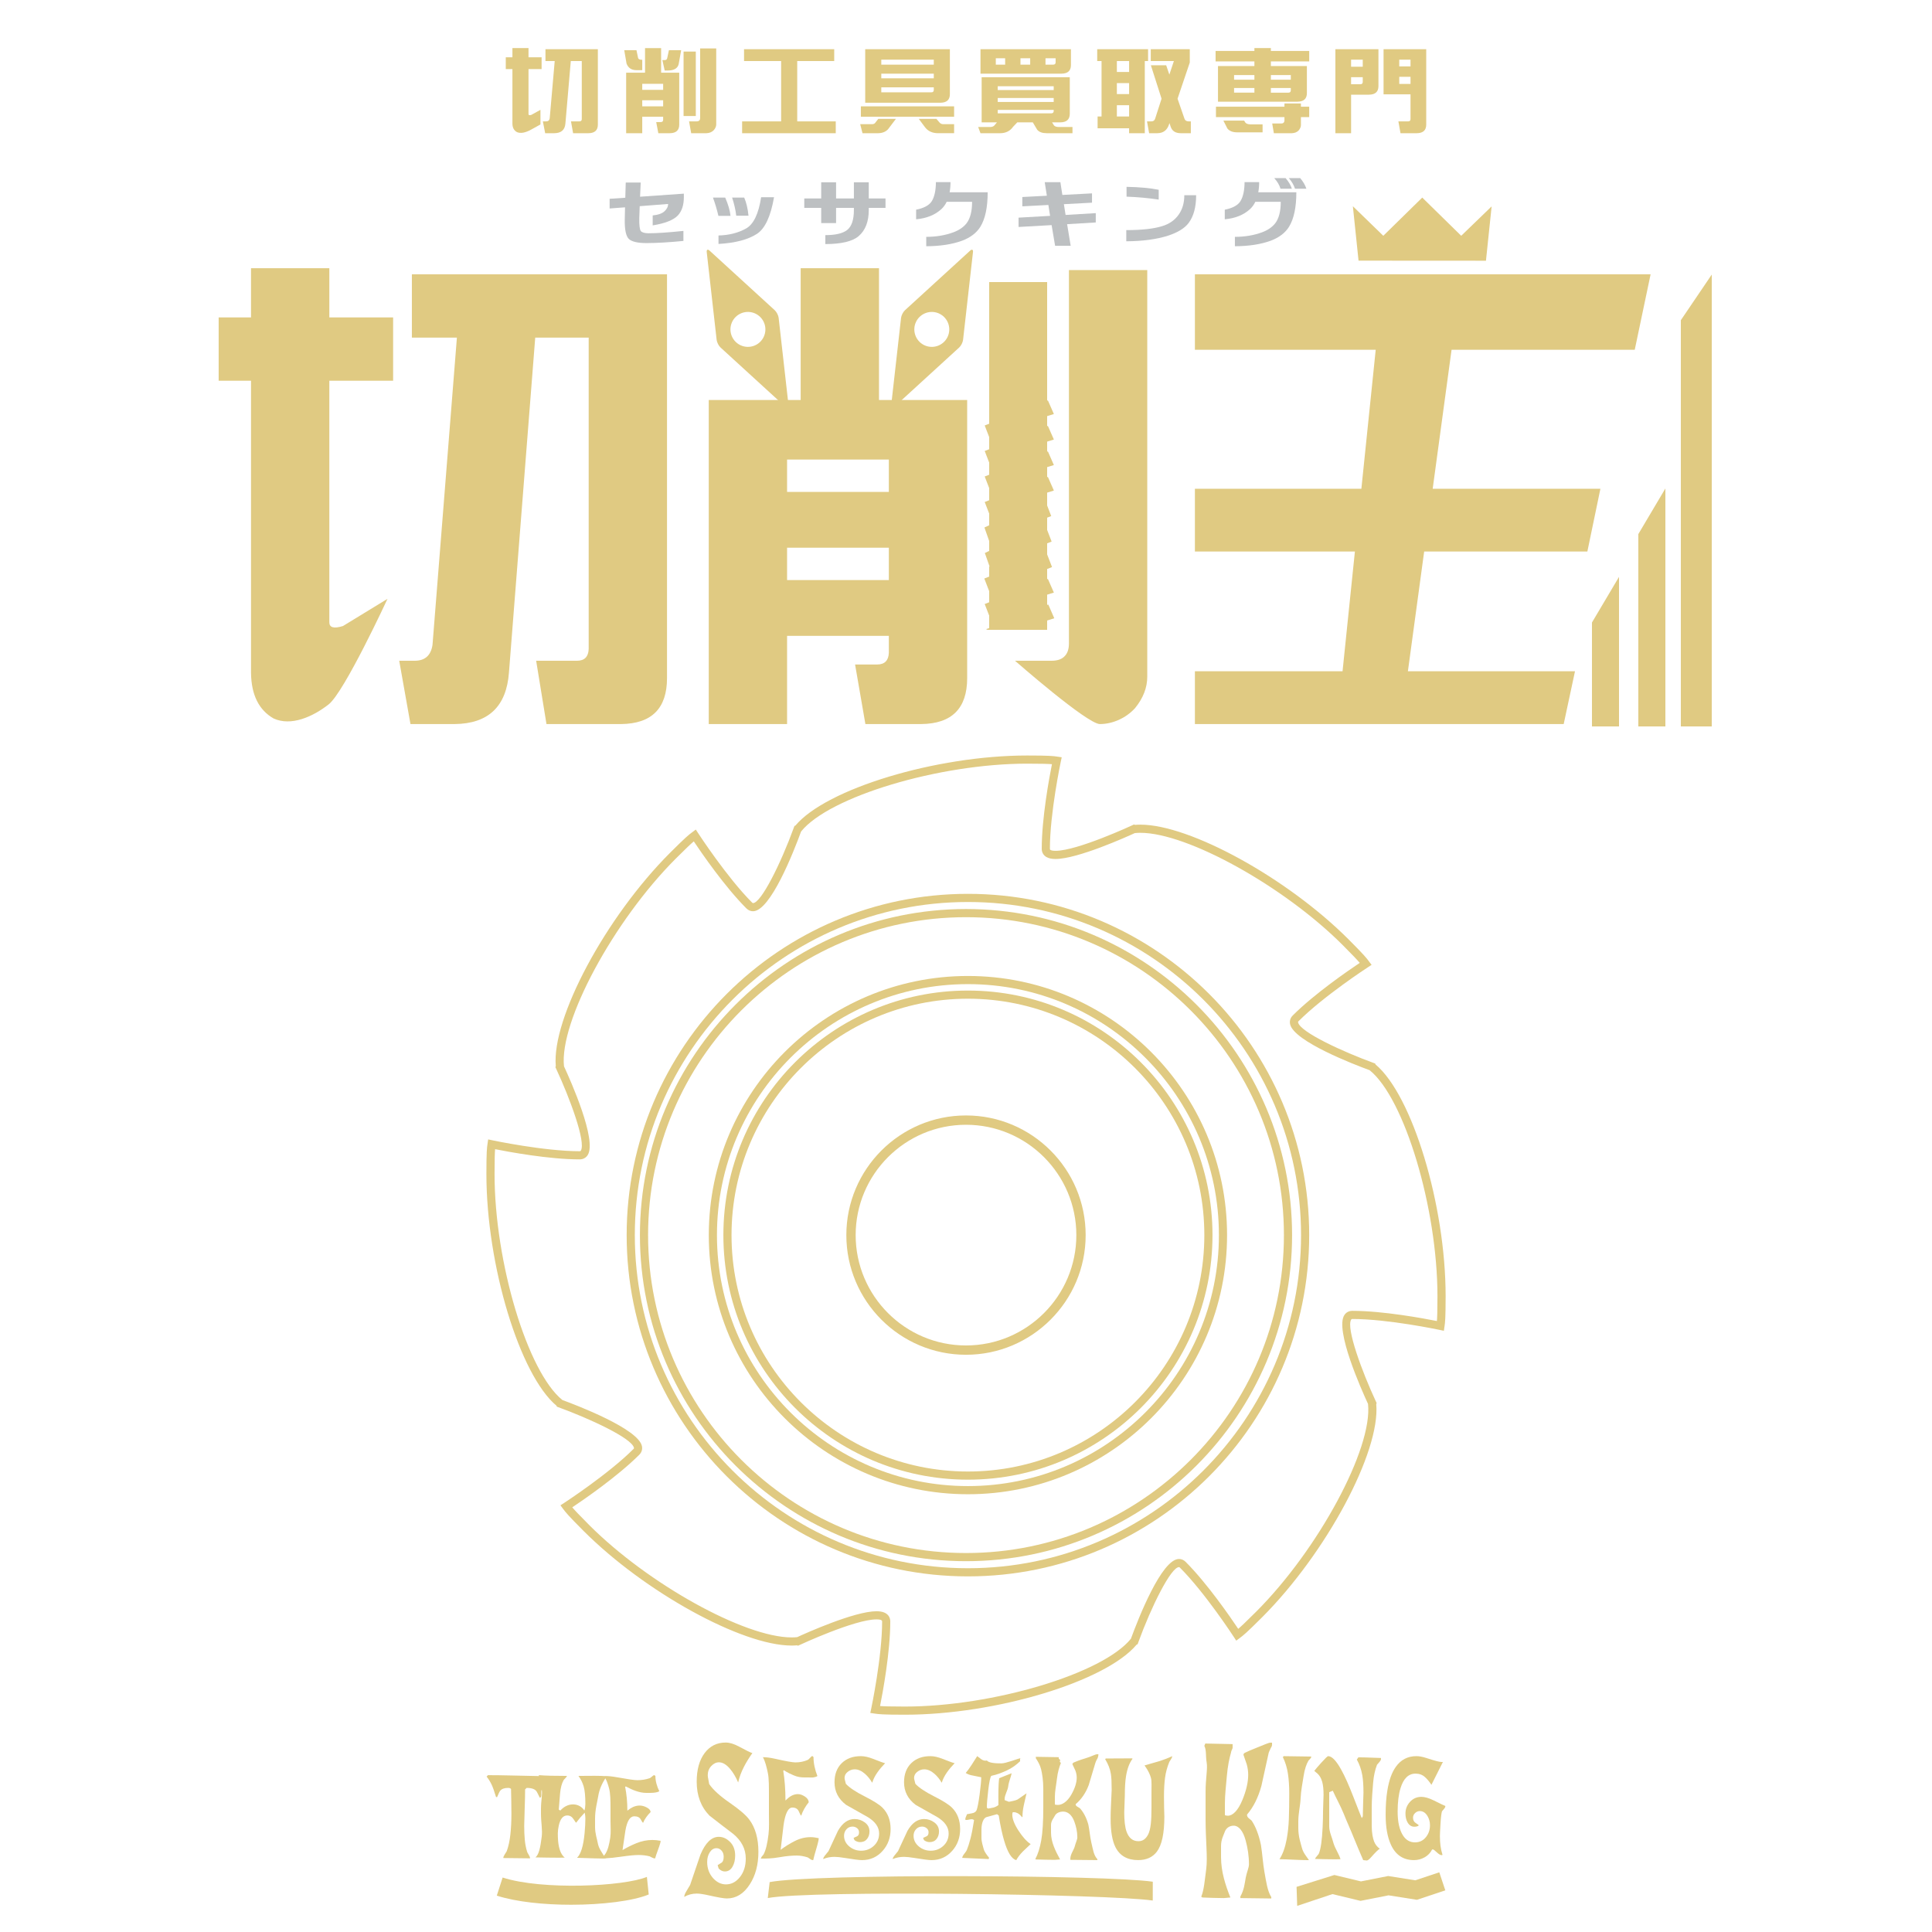
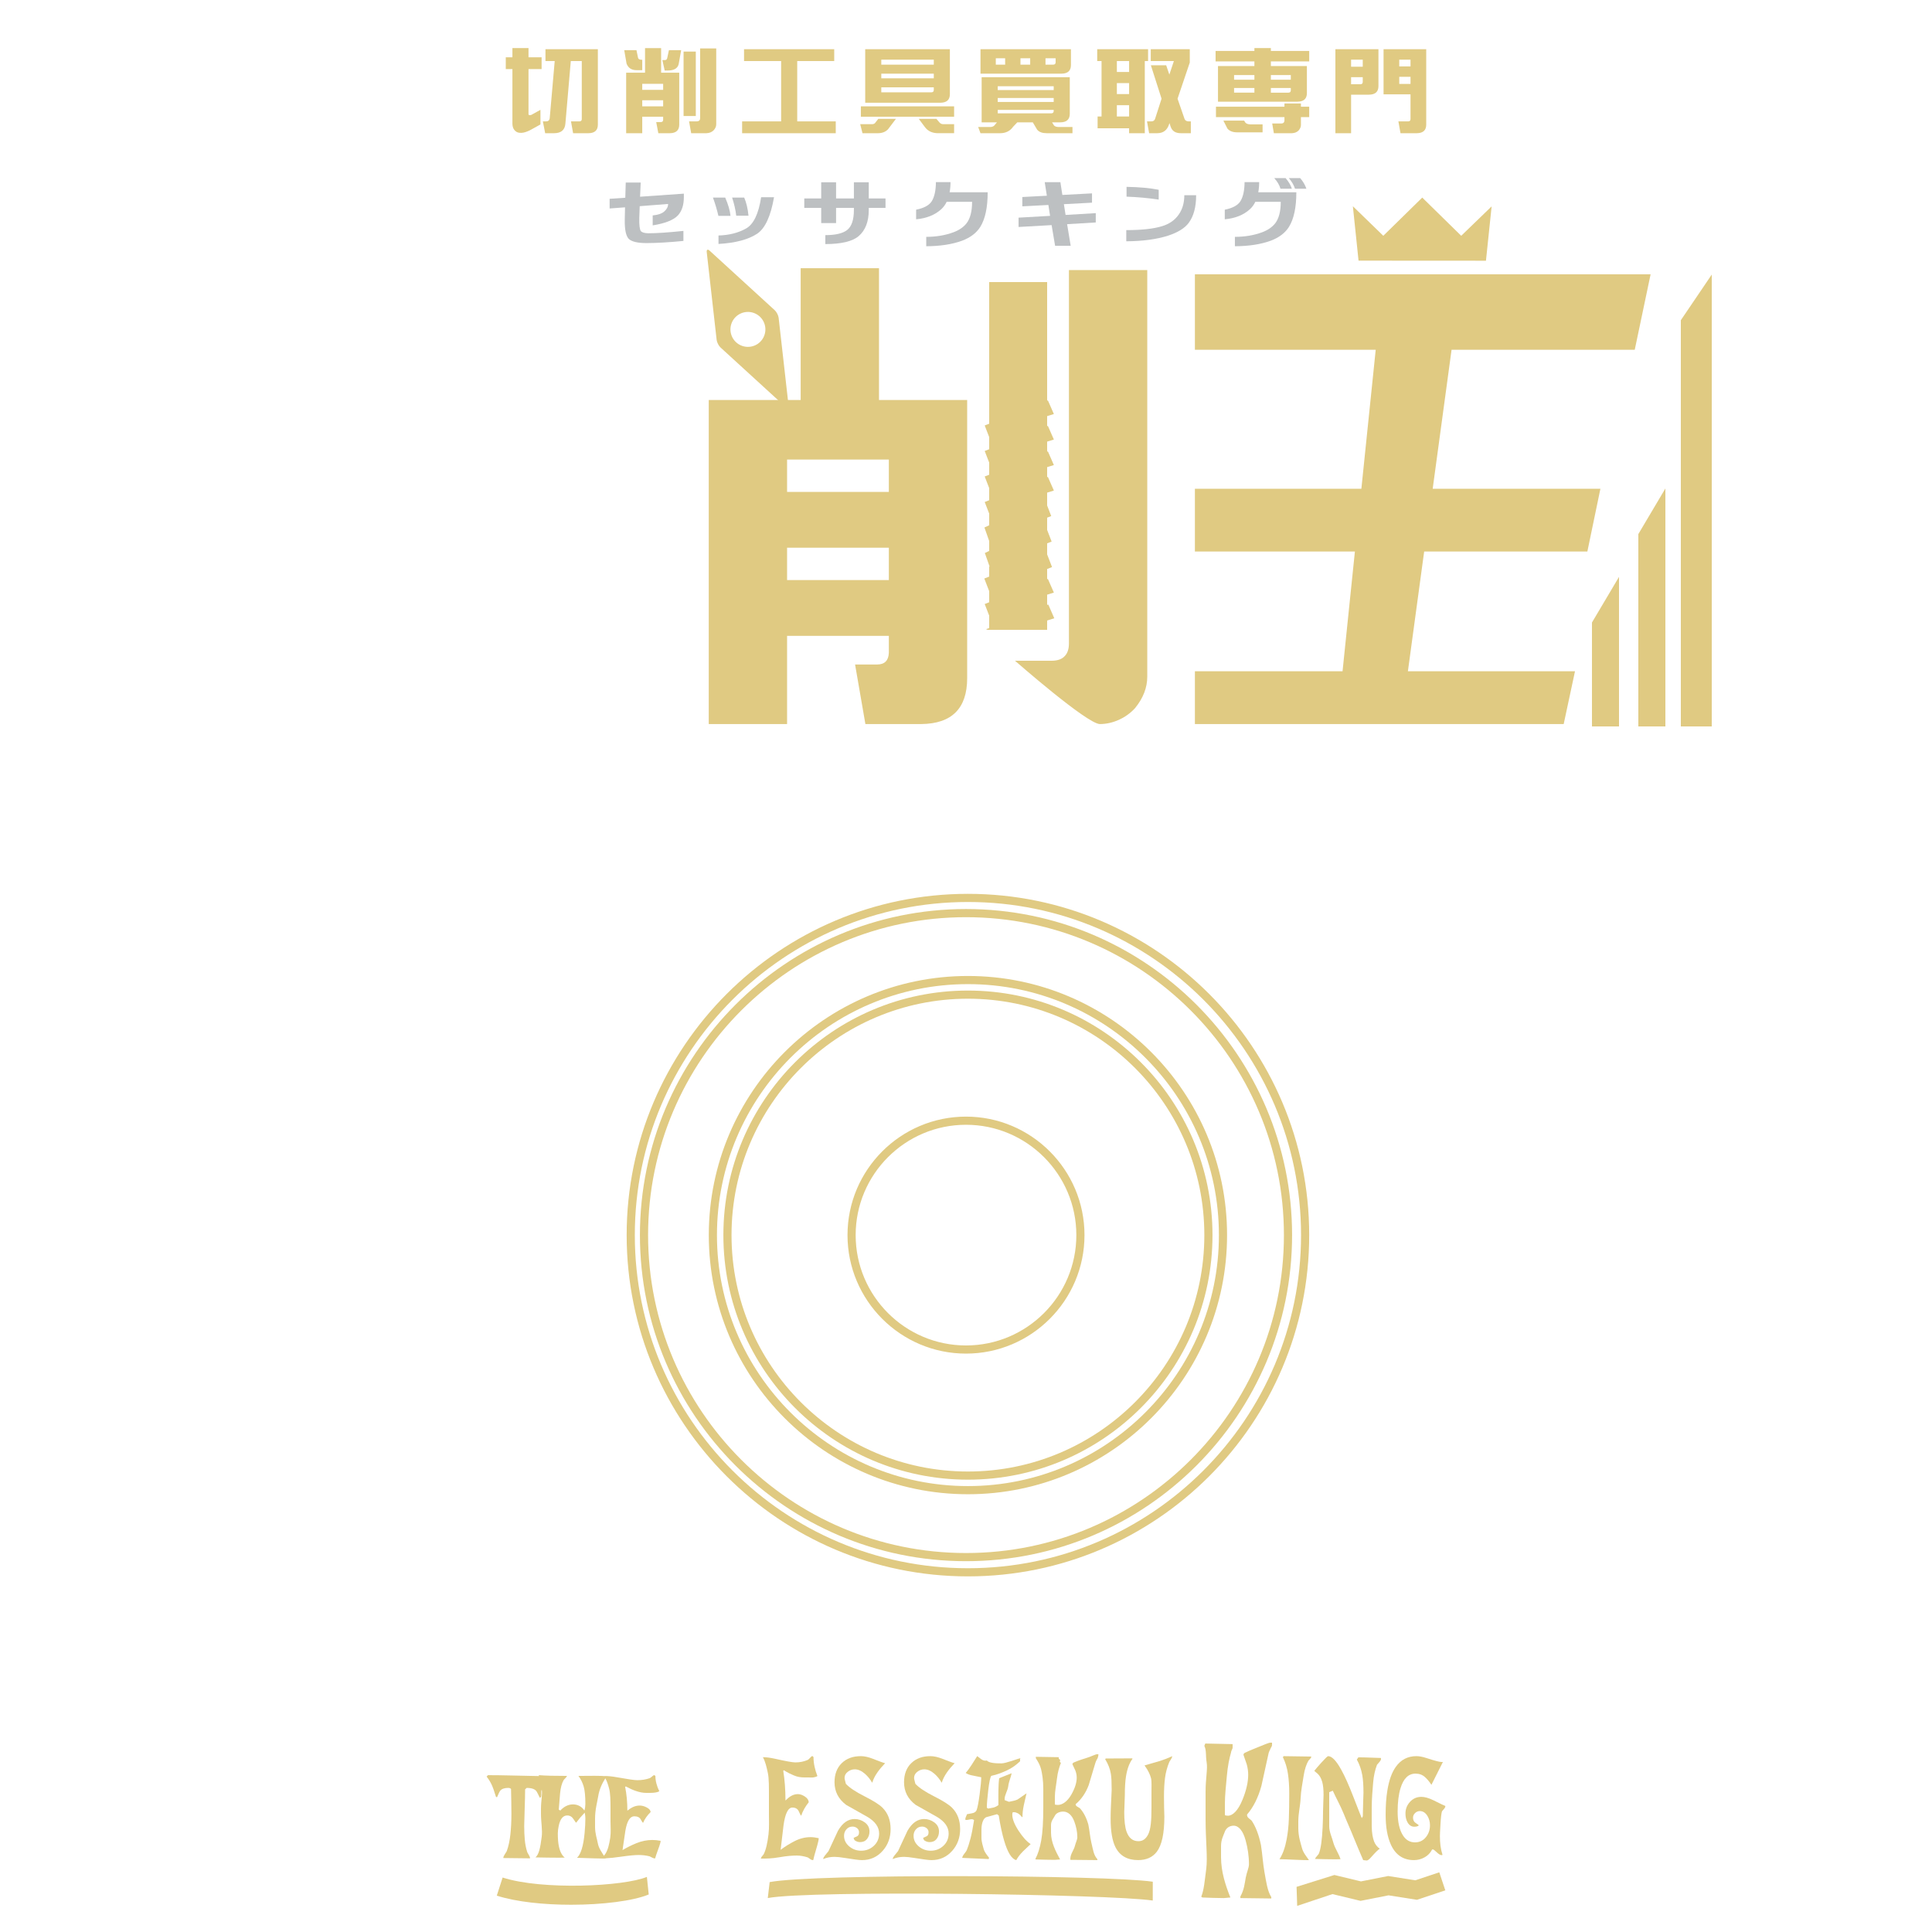
<svg xmlns="http://www.w3.org/2000/svg" version="1.1" id="レイヤー_1" x="0px" y="0px" width="500px" height="500px" viewBox="0 0 500 500" enable-background="new 0 0 500 500" xml:space="preserve">
  <g>
    <path fill="#E0CA82" d="M140.167,17.884h-3.39v11.671c0,0.257,0.241,0.317,0.723,0.181l2.369-1.314v3.785l-2.369,1.314   c-1.529,0.846-2.759,1.072-3.689,0.68c-0.781-0.408-1.181-1.141-1.197-2.198V17.884h-1.72v-3.06h1.72v-2.379h4.163v2.379h3.39   V17.884z M154.726,12.74v19.513c0,1.466-0.814,2.206-2.443,2.221h-3.964l-0.548-3.06h2.169c0.399,0,0.606-0.189,0.623-0.566V15.799   h-2.842l-1.396,16.181c-0.133,1.647-1.097,2.478-2.891,2.493h-2.344l-0.598-3.06h0.823c0.549,0,0.864-0.257,0.947-0.771   l1.296-14.844h-2.393v-3.06H154.726z" />
    <path fill="#E0CA82" d="M161.552,12.989h3.166l0.424,2.04c0.1,0.257,0.365,0.4,0.798,0.431h0.274v2.697h-1.496   c-1.28,0-2.136-0.566-2.568-1.7L161.552,12.989z M175.786,18.813v13.439c0,1.466-0.814,2.206-2.443,2.221h-2.967l-0.548-2.878H171   c0.398,0,0.606-0.188,0.623-0.566v-0.816h-5.41v4.261h-4.163v-15.66h4.886v-6.368h4.163v6.368H175.786z M171.623,23.255v-1.563   h-5.41v1.563H171.623z M171.623,27.516v-1.564h-5.41v1.564H171.623z M172.67,15.052l0.448-2.063h3.166l-0.648,3.626   c-0.266,1.073-1.188,1.617-2.767,1.632h-0.848l-0.598-2.697h0.623C172.396,15.55,172.604,15.384,172.67,15.052z M176.908,30.032   v-16.68h3.166v16.68H176.908z M181.196,30.576v-18.04h4.163v19.648c0,0.529-0.216,1.035-0.648,1.519   c-0.482,0.483-1.105,0.74-1.87,0.771h-3.964l-0.548-3.06h1.944c0.333,0,0.573-0.083,0.723-0.249   C181.129,31.029,181.196,30.833,181.196,30.576z" />
    <path fill="#E0CA82" d="M192.559,12.74h23.334v3.06h-9.573v15.615h9.972v3.06H192.06v-3.06h10.096V15.799h-9.598V12.74z" />
    <path fill="#E0CA82" d="M226.582,31.686l0.722-0.929h4.562l-2.043,2.697c-0.632,0.665-1.488,1.005-2.568,1.02h-4.039l-0.598-2.334   h3.042C226.108,32.139,226.416,31.988,226.582,31.686z M222.792,30.213v-2.697h24.132v2.697H222.792z M223.915,12.74h17.749h4.163   v11.626c0,1.466-0.814,2.206-2.443,2.221h-19.469V12.74z M228.078,15.437v1.292h13.586v-1.292H228.078z M228.078,19.063v1.201   h13.586v-1.201H228.078z M241.664,23.323v-0.725h-13.586v1.292h12.963C241.439,23.89,241.647,23.701,241.664,23.323z    M237.774,30.757h4.562l0.699,0.816c0.249,0.348,0.582,0.536,0.997,0.566h2.892v2.334h-4.139c-1.479,0-2.609-0.514-3.391-1.541   L237.774,30.757z" />
    <path fill="#E0CA82" d="M254.049,19.992h18.647h4.163v9.45c0,1.466-0.814,2.206-2.443,2.221h-2.145l0.499,0.793   c0.232,0.257,0.606,0.393,1.122,0.408h3.664v1.609h-6.681c-1.114,0-1.929-0.294-2.443-0.884l-1.147-1.926h-4.013l-1.072,1.133   c-0.781,1.103-1.887,1.662-3.315,1.677h-5.135l-0.6-1.609h3.166c0.549,0,0.956-0.212,1.222-0.635l0.475-0.566h-3.964V19.992z    M253.75,12.74h19.444h3.964v4.102c0,1.466-0.815,2.206-2.443,2.221H253.75V12.74z M257.713,16.729h2.418v-1.654h-2.418V16.729z    M258.212,22.326v0.975h14.484v-0.975H258.212z M258.212,25.363v1.02h14.484v-1.02H258.212z M272.696,28.763v-0.317h-14.484v0.884   h13.86C272.472,29.329,272.679,29.14,272.696,28.763z M264.095,16.729h2.518v-1.654h-2.518V16.729z M273.194,15.074h-2.618v1.654   h1.995c0.398,0,0.606-0.189,0.623-0.566V15.074z" />
    <path fill="#E0CA82" d="M296.273,15.799v18.674h-4.063v-1.269h-8.151v-3.06h1.021V15.799h-1.122v-3.06h13.163v3.06H296.273z    M292.21,18.632v-2.833h-3.166v2.833H292.21z M292.21,24.343V21.51h-3.166v2.833H292.21z M292.21,27.222h-3.166v2.923h3.166V27.222   z M307.915,16.185l-3.166,9.36l1.795,5.19c0.149,0.438,0.507,0.665,1.072,0.68h0.573v3.06h-2.593c-1.363,0-2.235-0.551-2.618-1.654   l-0.324-0.975l-0.099,0.317c-0.482,1.526-1.496,2.296-3.041,2.312h-2.12l-0.548-3.06h1.122c0.498,0,0.822-0.227,0.972-0.68   l1.671-5.19l-2.768-8.657h3.964l0.822,2.425l1.172-3.513h-5.983v-3.06h10.097V16.185z" />
    <path fill="#E0CA82" d="M335.781,26.315h-20.567v-9.224h9.424V15.89h-10.047v-2.697h10.047v-0.748h4.263v0.748h9.922v2.697H328.9   v1.201h9.323v7.003C338.224,25.56,337.409,26.3,335.781,26.315z M314.69,27.607h17.725v-0.839h4.264v0.839h2.144v2.697h-2.144v2.04   c0,0.483-0.2,0.959-0.599,1.428c-0.433,0.438-1.014,0.672-1.745,0.703h-4.662l-0.424-2.516h2.318c0.3,0,0.516-0.076,0.648-0.227   c0.133-0.136,0.199-0.317,0.199-0.544v-0.884H314.69V27.607z M316.61,31.21h5.36l0.373,0.567c0.25,0.257,0.665,0.393,1.247,0.408   h3.166v2.063h-6.582c-1.13,0-1.969-0.325-2.518-0.975L316.61,31.21z M319.378,20.626h5.26v-1.201h-5.26V20.626z M319.378,23.98   h5.26V22.78h-5.26V23.98z M334.061,19.425h-5.16v1.201h5.16V19.425z M334.061,22.78h-5.16v1.201h4.537   c0.399,0,0.606-0.188,0.623-0.566V22.78z" />
    <path fill="#E0CA82" d="M345.598,34.474V15.437V12.74h11.144v9.541c0,1.466-0.814,2.206-2.443,2.221h-4.637v9.972H345.598z    M349.661,15.437v1.835h3.017v-1.835H349.661z M352.678,21.238v-1.269h-3.017v1.836h2.394   C352.453,21.805,352.661,21.616,352.678,21.238z M366.663,34.474h-4.214l-0.548-3.06h2.518c0.399,0,0.606-0.189,0.623-0.566v-6.437   h-6.979V12.74h11.043v19.513C369.105,33.718,368.291,34.458,366.663,34.474z M362.126,15.437v1.745h2.916v-1.745H362.126z    M365.042,21.714v-1.835h-2.916v1.835H365.042z" />
  </g>
  <g>
-     <path fill="#E0CA82" d="M234.189,443.766c-5.856,0-6.838-0.146-7.705-0.274l-1.252-0.182l0.235-1.103   c0.028-0.133,2.826-13.384,2.826-22.571c0-0.134,0-0.54-1.458-0.54c-5.635,0-19.746,6.557-19.888,6.624l-0.41,0.19l-0.257-0.1   c-0.451,0.039-0.926,0.06-1.415,0.06c-12.876,0-38.021-13.85-53.812-29.639c-4.139-4.14-4.731-4.938-5.253-5.642l-0.757-1.015   l0.945-0.613c0.114-0.073,11.462-7.467,17.959-13.962c0.153-0.153,0.137-0.229,0.117-0.314c-0.564-2.54-11.75-7.656-19.513-10.478   l-0.429-0.156l-0.109-0.256c-9.516-7.964-18.132-36.384-18.133-59.961c0.001-5.859,0.147-6.841,0.276-7.707l0.181-1.251   l1.102,0.235c0.133,0.028,13.384,2.824,22.571,2.824c0.217,0,0.258-0.064,0.305-0.14c1.398-2.195-2.894-13.722-6.388-21.204   l-0.192-0.412l0.102-0.259c-1.099-12.36,12.905-38.55,29.578-55.223c4.145-4.145,4.942-4.735,5.646-5.254l1.013-0.753l0.612,0.943   c0.074,0.113,7.466,11.46,13.962,17.957c0.127,0.128,0.206,0.107,0.227,0.128c2.077-0.001,7.139-10.096,10.565-19.523l0.157-0.433   l0.256-0.108c7.967-9.517,36.384-18.131,59.96-18.131c5.865,0,6.846,0.147,7.71,0.276l1.248,0.183l-0.235,1.101   c-0.027,0.132-2.825,13.382-2.825,22.57c0,0.214,0.06,0.26,0.158,0.317c0.142,0.083,0.499,0.223,1.3,0.223   c5.637,0,19.745-6.558,19.887-6.625l0.417-0.195l0.259,0.105c0.449-0.039,0.922-0.06,1.409-0.06   c12.875,0,38.02,13.849,53.809,29.637c4.129,4.13,4.725,4.93,5.249,5.636l0.764,1.019l-0.947,0.614   c-0.113,0.074-11.461,7.466-17.957,13.963c-0.153,0.153-0.137,0.229-0.118,0.315c0.564,2.541,11.75,7.655,19.513,10.477   l0.432,0.157l0.108,0.256c9.515,7.967,18.13,36.385,18.132,59.961c-0.002,5.839-0.146,6.825-0.274,7.696l-0.181,1.261l-1.104-0.235   c-0.133-0.028-13.384-2.824-22.571-2.824c-0.217,0-0.258,0.064-0.306,0.139c-1.398,2.196,2.895,13.723,6.389,21.206l0.196,0.419   l-0.105,0.257c1.094,12.362-12.909,38.547-29.578,55.219c-4.14,4.138-4.938,4.729-5.642,5.252l-1.015,0.758l-0.614-0.945   c-0.073-0.114-7.466-11.461-13.962-17.958c-0.129-0.129-0.196-0.129-0.228-0.129c-2.075,0-7.138,10.096-10.564,19.524l-0.157,0.433   l-0.256,0.107C286.184,435.151,257.768,443.766,234.189,443.766z M227.761,441.518c0.92,0.074,2.602,0.138,6.428,0.138   c22.807,0,51.231-8.53,58.489-17.553l0.002-0.002c1.903-5.198,7.938-20.64,12.447-20.64c0.636,0,1.23,0.259,1.719,0.747   c5.606,5.606,11.655,14.419,13.606,17.339c0.704-0.597,1.937-1.74,4.643-4.445c16.125-16.129,30.192-42.26,28.946-53.771   l-0.001-0.004c-1.725-3.721-8.593-19.105-6.134-22.967c0.457-0.72,1.198-1.116,2.085-1.116c7.928,0,18.435,1.954,21.881,2.641   c0.074-0.921,0.139-2.6,0.14-6.428c-0.002-22.805-8.532-51.229-17.554-58.488l-0.003-0.003c-3.85-1.411-19.585-7.434-20.578-11.902   c-0.185-0.833,0.06-1.637,0.686-2.265c5.606-5.605,14.417-11.653,17.339-13.604c-0.597-0.704-1.74-1.936-4.447-4.644   c-15.188-15.188-40.124-29.02-52.316-29.02c-0.511,0-0.999,0.025-1.453,0.074l-0.006,0.001c-2.064,0.95-14.795,6.699-20.513,6.699   c-1.006,0-1.78-0.168-2.37-0.515c-0.772-0.454-1.197-1.213-1.197-2.135c0-7.928,1.954-18.437,2.642-21.881   c-0.921-0.075-2.604-0.139-6.43-0.139c-22.805,0-51.229,8.531-58.488,17.554l-0.002,0.002c-1.902,5.198-7.937,20.637-12.446,20.64   h-0.001c-0.636,0-1.23-0.258-1.719-0.747c-5.606-5.606-11.655-14.419-13.605-17.339c-0.704,0.597-1.938,1.741-4.644,4.447   c-16.125,16.126-30.192,42.257-28.946,53.77l0,0.002c1.723,3.718,8.592,19.107,6.134,22.969c-0.458,0.72-1.198,1.116-2.085,1.116   c-7.928,0-18.436-1.954-21.881-2.641c-0.075,0.921-0.139,2.603-0.139,6.429c0.001,22.806,8.532,51.229,17.553,58.487l0.002,0.002   c3.849,1.412,19.587,7.436,20.579,11.904c0.185,0.833-0.058,1.636-0.685,2.263c-5.606,5.605-14.418,11.654-17.34,13.605   c0.598,0.704,1.742,1.938,4.447,4.644c15.189,15.188,40.127,29.021,52.32,29.021c0.509,0,0.998-0.025,1.451-0.074l0,0   c2.051-0.944,14.797-6.7,20.519-6.7c3.22,0,3.567,1.854,3.567,2.649C230.402,427.564,228.447,438.072,227.761,441.518z    M250,350.612c-17.075,0-30.967-13.892-30.967-30.967s13.892-30.967,30.967-30.967s30.967,13.892,30.967,30.967   S267.075,350.612,250,350.612z M250,290.788c-15.912,0-28.857,12.945-28.857,28.857c0,15.911,12.945,28.856,28.857,28.856   s28.856-12.945,28.856-28.856C278.856,303.733,265.912,290.788,250,290.788z" />
    <path fill="#E0CA82" d="M250,404.033c-46.532,0-84.388-37.855-84.388-84.388c0-46.531,37.856-84.388,84.388-84.388   c46.531,0,84.389,37.857,84.389,84.388C334.389,366.178,296.531,404.033,250,404.033z M250,237.367   c-45.369,0-82.278,36.91-82.278,82.278s36.91,82.278,82.278,82.278c45.368,0,82.278-36.91,82.278-82.278   S295.368,237.367,250,237.367z M250,350.312c-16.909,0-30.666-13.757-30.666-30.666s13.757-30.666,30.666-30.666   s30.666,13.757,30.666,30.666S266.909,350.312,250,350.312z M250,291.089c-15.746,0-28.556,12.811-28.556,28.557   s12.81,28.556,28.556,28.556s28.557-12.81,28.557-28.556S265.746,291.089,250,291.089z" />
    <path fill="#E0CA82" d="M250.5,382.937c-34.899,0-63.291-28.393-63.291-63.291s28.392-63.291,63.291-63.291   c34.898,0,63.291,28.393,63.291,63.291S285.398,382.937,250.5,382.937z M250.5,258.464c-33.736,0-61.182,27.446-61.182,61.182   s27.446,61.181,61.182,61.181c33.736,0,61.182-27.445,61.182-61.181S284.236,258.464,250.5,258.464z" />
    <path fill="#E0CA82" d="M250.5,386.708c-36.979,0-67.063-30.084-67.063-67.063s30.084-67.063,67.063-67.063   c36.979,0,67.063,30.085,67.063,67.063S287.479,386.708,250.5,386.708z M250.5,254.691c-35.815,0-64.954,29.139-64.954,64.954   s29.138,64.952,64.954,64.952s64.953-29.137,64.953-64.952S286.315,254.691,250.5,254.691z" />
    <path fill="#E0CA82" d="M250.5,407.966c-48.7,0-88.32-39.62-88.32-88.321c0-48.699,39.62-88.319,88.32-88.319   c48.699,0,88.319,39.62,88.319,88.319C338.819,368.346,299.199,407.966,250.5,407.966z M250.5,233.435   c-47.536,0-86.21,38.674-86.21,86.21c0,47.537,38.674,86.211,86.21,86.211s86.209-38.674,86.209-86.211   C336.709,272.108,298.036,233.435,250.5,233.435z" />
  </g>
  <g>
    <g>
      <path fill="#E0CA82" d="M404.682,187.386h-95.442v-13.672h38.212l3.196-30.979h-41.408v-16.242h43.082l3.711-35.97h-46.793V70.988    h117.937l-4.106,19.535h-47.406l-4.886,35.97h43.405l-3.375,16.242h-42.235l-4.208,30.979h43.245L404.682,187.386z" />
-       <path fill="#E0CA82" d="M101.739,98.54H85.232v62.508c0,1.377,1.172,1.699,3.52,0.971l11.53-7.04c0,0-11.148,24.111-15.22,27.309    c-4.073,3.199-9.743,5.745-14.274,3.641c-3.804-2.185-5.746-6.11-5.825-11.773V98.54h-8.375V82.153h8.375V69.409h20.27v12.744    h16.507V98.54z M172.622,70.988v104.503c0,7.848-3.966,11.813-11.895,11.895h-19.299l-2.67-16.385h10.56    c1.941,0,2.953-1.013,3.034-3.034V87.374h-13.837l-6.797,86.662c-0.648,8.818-5.34,13.269-14.079,13.35h-11.41l-2.913-16.385    h4.007c2.669,0,4.206-1.377,4.611-4.127l6.312-79.5h-11.652V70.988H172.622z" />
      <path fill="#E0CA82" d="M250.303,103.516v71.975c0,7.848-3.966,11.813-11.896,11.895h-14.443l-2.67-15.414h5.704    c1.942,0,2.953-1.013,3.034-3.035v-4.37h-26.338v22.818h-20.27v-83.87h23.79V69.409h20.27v34.107H250.303z M207.215,103.516    V69.409h20.27v34.107 M207.215,103.516V69.409h20.27v34.107 M207.215,103.516V69.409h20.27v34.107 M230.032,127.305v-8.375    h-26.338v8.375H230.032z M230.032,150.124v-8.375h-26.338v8.375H230.032z M276.641,166.509V69.895h20.27v105.232    c0,2.832-1.053,5.542-3.156,8.132c-2.348,2.589-5.818,4.126-9.103,4.126s-21.969-16.385-21.969-16.385h9.467    c1.618,0,2.791-0.446,3.521-1.336C276.315,168.937,276.641,167.884,276.641,166.509z" />
      <g>
        <path fill="#E0CA82" d="M200.512,80.294l-16.871-15.429c-0.479-0.437-0.812-0.268-0.739,0.376l2.566,22.718     c0.073,0.644,0.524,1.532,1.004,1.97l16.87,15.429c0.479,0.438,0.812,0.269,0.739-0.376l-2.566-22.716     C201.442,81.621,200.991,80.734,200.512,80.294z M195.614,89.278c-2.226,1.132-4.949,0.25-6.082-1.977     c-1.134-2.224-0.25-4.947,1.976-6.082c2.226-1.133,4.948-0.249,6.082,1.977C198.725,85.422,197.84,88.145,195.614,89.278z" />
-         <path fill="#E0CA82" d="M249.241,87.96l2.566-22.717c0.072-0.645-0.26-0.814-0.739-0.376l-16.871,15.429     c-0.479,0.438-0.93,1.326-1.004,1.971l-2.564,22.717c-0.073,0.644,0.259,0.814,0.738,0.376l16.87-15.43     C248.717,89.494,249.168,88.605,249.241,87.96z M239.096,89.279c-2.225-1.135-3.109-3.857-1.977-6.083     c1.135-2.224,3.857-3.109,6.082-1.975c2.226,1.133,3.11,3.856,1.978,6.082C244.044,89.527,241.321,90.412,239.096,89.279z" />
      </g>
      <polygon fill="#E0CA82" points="368.077,51.133 357.997,61.02 350.121,53.373 351.591,67.455 384.565,67.475 386.034,53.412     378.16,61.02   " />
      <polygon fill="#E0CA82" points="419,149.292 412,161.101 412,188 419,188   " />
      <polygon fill="#E0CA82" points="431,126.413 424,138.221 424,188 431,188   " />
      <polygon fill="#E0CA82" points="443,71.06 435,82.868 435,188 443,188   " />
      <polygon fill="#E0CA82" points="271,160.592 272.847,160.005 271.307,156.477 271,156.524 271,153.898 272.741,153.36     271.203,149.854 271,149.86 271,147.256 272.264,146.759 271,143.482 271,140.614 272.159,140.157 271,137.151 271,133.972     272.055,133.556 271,130.822 271,127.494 272.741,126.955 271.203,123.449 271,123.455 271,120.892 272.741,120.354     271.203,116.848 271,116.854 271,114.291 272.741,113.752 271.203,110.246 271,110.252 271,107.689 272.741,107.151     271.203,103.646 271,103.651 271,73 256,73 256,109.656 254.842,110.112 256,113.118 256,116.258 254.842,116.713 256,119.719     256,122.858 254.841,123.314 256,126.32 256,129.46 254.842,129.917 256,132.921 256,135.937 254.772,136.517 256.002,140.023     256,139.976 256,142.581 254.877,143.119 256.107,146.625 256,146.618 256,149.223 254.737,149.72 256,152.996 256,155.865     254.841,156.321 256,159.327 256,162.56 255.189,162.82 255.551,163 264.918,163 266.063,163 271,163   " />
    </g>
    <g>
      <path fill="#BDC0C2" d="M176.982,50.115c0,0.284,0,0.587,0,0.908c0,2.027-0.51,3.598-1.529,4.71    c-1.129,1.211-3.308,2.077-6.537,2.596v-2.577c1.391-0.136,2.396-0.482,3.014-1.039c0.649-0.581,0.974-1.224,0.974-1.928    l-7.348,0.575l-0.115,3.134c-0.031,1.792,0.107,2.899,0.416,3.319c0.325,0.359,0.981,0.544,1.971,0.557    c2.163,0,5.177-0.204,9.039-0.612v2.596c-3.631,0.358-6.807,0.544-9.526,0.556c-2.286,0-3.816-0.352-4.589-1.057    c-0.757-0.742-1.112-2.423-1.066-5.043l0.07-3.152l-3.987,0.296V51.45l4.057-0.278l0.116-3.931h3.87l-0.162,3.671L176.982,50.115z    " />
      <path fill="#BDC0C2" d="M187.686,51.135c0.788,1.83,1.244,3.406,1.368,4.729h-3.129c-0.402-1.694-0.873-3.27-1.414-4.729H187.686z     M200.318,51.042c-0.851,4.92-2.311,8.072-4.381,9.457c-2.303,1.508-5.632,2.386-9.989,2.633v-2.188    c2.734-0.074,5.106-0.674,7.115-1.799c1.946-1.075,3.252-3.776,3.917-8.103H200.318z M192.6,51.135    c0.557,1.286,0.927,2.85,1.112,4.691h-3.175c-0.17-1.483-0.525-3.047-1.066-4.691H192.6z" />
      <path fill="#BDC0C2" d="M216.376,47.167v4.19h4.612v-4.19h3.848v4.19h4.334v2.448h-4.334v0.538c0,3.016-0.874,5.272-2.619,6.768    c-1.592,1.359-4.466,2.046-8.622,2.058v-2.318c2.642,0,4.526-0.445,5.655-1.335c1.158-0.915,1.738-2.639,1.738-5.173v-0.538    h-4.612v3.931h-3.848v-3.931h-4.381v-2.448h4.381v-4.19H216.376z" />
      <path fill="#BDC0C2" d="M243.604,54.139c-1.638,1.496-3.809,2.367-6.513,2.615v-2.485c2.04-0.408,3.392-1.144,4.057-2.207    c0.695-1.137,1.05-2.781,1.065-4.932h3.778c0,0.952-0.078,1.83-0.231,2.633h9.851c0,3.906-0.635,6.885-1.9,8.938    c-0.989,1.582-2.566,2.781-4.729,3.597c-2.58,0.939-5.671,1.416-9.271,1.428v-2.429c2.55,0,4.882-0.389,7-1.168    c1.483-0.544,2.626-1.323,3.43-2.336c0.958-1.249,1.437-3.103,1.437-5.563h-6.581C244.655,52.958,244.192,53.595,243.604,54.139z" />
      <path fill="#BDC0C2" d="M263.603,56.327l8.158-0.463l-0.439-2.818l-6.745,0.352v-2.411l6.352-0.333l-0.557-3.504h4.056l0.51,3.3    l7.673-0.408v2.41l-7.278,0.39l0.44,2.781l7.811-0.463v2.41l-7.417,0.445l0.927,5.6h-4.033l-0.903-5.358l-8.553,0.482V56.327z" />
      <path fill="#BDC0C2" d="M309.56,50.523c0,3.053-0.641,5.439-1.924,7.157c-1.004,1.36-2.773,2.46-5.308,3.301    c-2.982,0.952-6.598,1.44-10.848,1.465v-2.893c3.987,0,7.078-0.34,9.271-1.02c1.854-0.556,3.284-1.551,4.288-2.985    c0.974-1.372,1.46-3.047,1.46-5.025H309.56z M291.551,48.354c3.338,0.062,6.11,0.315,8.32,0.76v2.541    c-2.72-0.408-5.492-0.662-8.32-0.76V48.354z" />
      <path fill="#BDC0C2" d="M323.484,54.139c-1.637,1.496-3.809,2.367-6.513,2.615v-2.485c2.04-0.408,3.393-1.144,4.057-2.207    c0.695-1.137,1.051-2.781,1.066-4.932h3.777c0,0.952-0.077,1.83-0.231,2.633h9.852c0,3.906-0.635,6.885-1.901,8.938    c-0.989,1.582-2.565,2.781-4.729,3.597c-2.581,0.939-5.671,1.416-9.271,1.428v-2.429c2.551,0,4.883-0.389,7.001-1.168    c1.483-0.544,2.626-1.323,3.43-2.336c0.958-1.249,1.437-3.103,1.437-5.563h-6.582C324.535,52.958,324.072,53.595,323.484,54.139z     M331.389,48.835c-0.264-0.927-0.803-1.842-1.622-2.744h2.944c0.786,0.915,1.328,1.83,1.622,2.744H331.389z M335.144,48.835    c-0.293-0.927-0.827-1.842-1.6-2.744h2.943c0.773,0.915,1.307,1.83,1.601,2.744H335.144z" />
    </g>
  </g>
  <g>
    <g>
      <path fill="#E0CA82" d="M164.688,477.022c-1.237,0.505-2.431,1.099-3.578,1.783c0.247-1.675,0.495-3.357,0.742-5.051    c0.428-2.466,1.193-3.699,2.296-3.699c0.833,0,1.396,0.279,1.688,0.837c0.293,0.559,0.495,0.837,0.608,0.837    c0.18-0.468,0.444-0.944,0.793-1.431c0.349-0.485,0.726-0.928,1.131-1.323c0-0.449-0.32-0.846-0.962-1.188    c-0.642-0.342-1.255-0.513-1.84-0.513c-0.608,0-1.204,0.135-1.789,0.405c-0.428,0.198-0.9,0.504-1.418,0.918    c0-2.196-0.191-4.248-0.573-6.157l0.169-0.108c0.989,0.522,1.833,0.911,2.531,1.145c0.968,0.343,1.879,0.523,2.734,0.523    c0.225,0,0.584,0,1.079,0s0.939-0.039,1.334-0.099c0.394-0.059,0.726-0.169,0.996-0.321c-0.315-0.631-0.563-1.288-0.742-1.964    c-0.181-0.676-0.271-1.34-0.271-1.99c-0.113-0.144-0.236-0.216-0.371-0.216c-0.068,0-0.242,0.122-0.523,0.366    c-0.281,0.245-0.479,0.384-0.591,0.42c-0.991,0.345-2.06,0.516-3.207,0.516c-0.721,0-2.476-0.252-5.266-0.756    c-1.193-0.215-2.239-0.325-3.14-0.325c0.008,0.012,0.014,0.023,0.021,0.034c-0.303-0.028-0.602-0.05-0.897-0.06    c-0.518-0.019-1.103-0.027-1.755-0.027l-4.187,0.027c0.608,0.828,1.058,1.741,1.351,2.74c0.293,1,0.438,2.508,0.438,4.523    c0,0.253-0.022,0.549-0.067,0.892c-0.045,0.342-0.112,0.612-0.202,0.81c-0.293-0.486-0.698-0.872-1.215-1.161    c-0.519-0.287-1.092-0.432-1.722-0.432c-0.653,0-1.283,0.162-1.891,0.486c-0.495,0.27-0.957,0.639-1.384,1.106l-0.405-0.243    c0.09-1.296,0.202-2.682,0.338-4.158c0.135-1.477,0.438-2.629,0.911-3.457c0.067-0.107,0.22-0.278,0.455-0.513    c0.236-0.233,0.378-0.432,0.423-0.594c-1.485,0-2.853-0.014-4.102-0.042c-1.249-0.027-2.324-0.079-3.224-0.154    c0.044,0.078,0.08,0.161,0.122,0.24c-1.756-0.03-4.146-0.081-7.176-0.152c-2.319-0.054-4.344-0.081-6.077-0.081l-0.337,0.378    c0.494,0.612,0.911,1.27,1.249,1.972s0.731,1.8,1.182,3.295l0.27,0.054c0.383-0.943,0.664-1.514,0.844-1.709    c0.405-0.463,1.092-0.694,2.06-0.694c0.314,0,0.551,0.09,0.709,0.27c0.021,1.043,0.044,2.094,0.066,3.154    c0.023,1.062,0.035,2.157,0.035,3.289c0,1.942-0.091,3.73-0.271,5.367c-0.181,1.636-0.496,3.073-0.945,4.313    c-0.046,0.108-0.226,0.396-0.54,0.863c-0.226,0.342-0.338,0.639-0.338,0.89l6.92,0.081c0-0.233-0.112-0.536-0.337-0.904    c-0.226-0.369-0.361-0.617-0.405-0.743c-0.315-0.989-0.523-2.038-0.625-3.146c-0.102-1.106-0.151-2.309-0.151-3.604    c0-0.63,0.038-2.048,0.118-4.253c0.078-2.205,0.118-3.938,0.118-5.199l0.402-0.377c1.32,0,2.184,0.314,2.586,0.944    c0.202,0.343,0.47,0.874,0.806,1.594l0.303-0.135c0.228-0.729-0.056-1.372,0.208-1.949c0.22,1.2-0.201,2.846-0.201,4.942v1.297    c0,2.197,0.417,4.179,0.192,5.942c-0.359,2.846-0.726,4.628-1.625,5.349c0.967,0.019,2.078,0.036,3.068,0.055    c0.99,0.018,2.035,0.026,3.004,0.026l1.519-0.026c-0.743-0.576-1.244-1.566-1.537-2.972c-0.18-0.863-0.261-1.962-0.261-3.294    c0-0.612,0.083-1.278,0.24-1.998c0.383-1.764,1.115-2.646,2.196-2.646c0.675,0,1.216,0.315,1.621,0.945    c0.405,0.63,0.631,0.944,0.676,0.944c0.652-0.882,1.396-1.755,2.228-2.619c0.113,0.576,0.169,1.071,0.169,1.485    c0,1.099-0.067,2.376-0.202,3.834c-0.315,3.313-0.968,5.438-1.957,6.373c0.606,0,2.059,0.046,4.354,0.136    c0.923,0.036,1.767,0.054,2.532,0.054c0.292,0,0.494-0.018,0.607-0.054c-0.004-0.004-0.007-0.01-0.01-0.014    c0.979-0.041,2.296-0.18,3.958-0.418c2.004-0.288,3.511-0.433,4.523-0.433c0.968,0,1.913,0.115,2.836,0.346    c0.045,0.02,0.271,0.135,0.675,0.346c0.271,0.151,0.518,0.209,0.743,0.173c0.021-0.2,0.371-1.221,1.046-3.061    c0.248-0.692,0.371-1.185,0.371-1.477c-0.765-0.144-1.474-0.216-2.126-0.216C167.423,476.186,166.039,476.465,164.688,477.022z     M158,469.719c0,0.513,0,1.021,0,1.525c0,1.566,0.136,3.016-0.069,4.348c-0.273,1.782-0.611,3.168-1.249,4.158    c-0.143,0.178-0.231,0.35-0.383,0.519c-0.536-0.871-1.362-1.956-1.592-3.272c-0.181-1.044-0.707-2.439-0.707-4.186v-2.106    c0-2.431,0.579-4.357,0.805-5.779c0.296-1.898,1.07-3.463,1.854-4.694c0.468,0.801,0.714,1.674,0.974,2.629    c0.326,1.197,0.368,2.966,0.368,5.307C158,468.688,158,469.205,158,469.719z" />
-       <path fill="#E0CA82" d="M188.847,466.555c-2.525-1.74-4.295-3.355-5.311-4.843c-0.024-0.236-0.093-0.607-0.203-1.115    c-0.111-0.507-0.167-0.896-0.167-1.167c0-0.946,0.303-1.74,0.909-2.383c0.606-0.642,1.269-0.963,1.986-0.963    c0.966,0,1.932,0.574,2.896,1.721c0.792,0.946,1.485,2.11,2.079,3.494c0.298-1.35,0.805-2.717,1.522-4.102    c0.595-1.146,1.312-2.312,2.154-3.493c-0.471-0.135-1.61-0.691-3.417-1.671c-1.312-0.709-2.476-1.063-3.49-1.063    c-2.278,0-4.097,0.913-5.458,2.738c-1.361,1.826-2.042,4.294-2.042,7.402c0,3.584,1.101,6.507,3.305,8.771    c2.029,1.589,4.071,3.161,6.127,4.715c2.178,1.793,3.268,3.922,3.268,6.39c0,1.927-0.502,3.523-1.504,4.791    c-1.003,1.268-2.21,1.901-3.621,1.901c-1.237,0-2.339-0.525-3.305-1.579c-1.04-1.152-1.559-2.562-1.559-4.225    c0-0.984,0.228-1.824,0.687-2.521c0.457-0.694,1.033-1.043,1.727-1.043c0.494,0,0.929,0.205,1.299,0.614    c0.372,0.408,0.558,0.937,0.558,1.583c0,0.717-0.148,1.211-0.446,1.483c-0.37,0.238-0.742,0.477-1.113,0.715l0.26,0.866    c0.495,0.509,1.027,0.764,1.597,0.764c0.842,0,1.497-0.398,1.968-1.196s0.706-1.773,0.706-2.928c0-1.46-0.44-2.631-1.318-3.514    c-0.879-0.883-1.851-1.324-2.915-1.324c-1.882,0-3.466,1.536-4.753,4.607c-0.891,2.633-1.782,5.249-2.673,7.849    c-0.371,0.641-0.743,1.266-1.114,1.873c-0.247,0.438-0.384,0.844-0.408,1.215c0.989-0.573,2.066-0.86,3.23-0.86    c0.692,0,1.671,0.141,2.934,0.422c2.499,0.563,4.121,0.844,4.864,0.844c2.399,0,4.381-1.217,5.94-3.65    c1.485-2.299,2.228-5.104,2.228-8.418c0-3.447-0.779-6.219-2.339-8.315C193.066,469.758,191.372,468.296,188.847,466.555z" />
      <path fill="#E0CA82" d="M205.608,476.5c-1.237,0.631-2.43,1.373-3.577,2.228c0.247-2.093,0.494-4.196,0.742-6.312    c0.427-3.083,1.192-4.625,2.296-4.625c0.832,0,1.395,0.35,1.687,1.046c0.293,0.698,0.496,1.047,0.608,1.047    c0.18-0.585,0.444-1.182,0.793-1.789s0.726-1.158,1.131-1.653c0-0.563-0.32-1.058-0.962-1.485s-1.255-0.642-1.84-0.642    c-0.607,0-1.204,0.169-1.789,0.506c-0.428,0.248-0.9,0.631-1.417,1.148c0-2.746-0.192-5.311-0.574-7.696l0.169-0.136    c0.989,0.653,1.833,1.027,2.531,1.319c0.968,0.429,1.879,0.544,2.734,0.544c0.225,0,0.585,0,1.08,0s0.939,0.061,1.333-0.014    c0.394-0.072,0.727-0.156,0.996-0.346c-0.315-0.789-0.563-1.581-0.742-2.427c-0.181-0.844-0.271-1.661-0.271-2.473    c-0.113-0.181-0.236-0.265-0.371-0.265c-0.068,0-0.242,0.156-0.523,0.462s-0.479,0.482-0.591,0.527    c-0.99,0.43-2.06,0.646-3.207,0.646c-0.72,0-2.476-0.314-5.266-0.944c-1.193-0.271-2.239-0.405-3.14-0.405    c0.652,1.192,0.943,2.537,1.27,4.034c0.326,1.496,0.291,3.707,0.291,6.632c0,0.653,0,1.3,0,1.941s0,1.277,0,1.907    c0,1.958,0.096,3.77-0.109,5.435c-0.273,2.228-0.631,3.961-1.269,5.198c-0.16,0.248-0.275,0.292-0.447,0.528    c-0.171,0.236-0.239,0.563-0.309,0.563h0.304c1.013,0,2.521,0.018,4.523-0.342c2.003-0.361,3.51-0.442,4.523-0.442    c0.967,0,1.912,0.192,2.835,0.481c0.045,0.022,0.271,0.192,0.676,0.456c0.27,0.189,0.517,0.273,0.742,0.229    c0.021-0.25,0.371-1.519,1.047-3.819c0.247-0.865,0.37-1.478,0.37-1.843c-0.765-0.179-1.474-0.268-2.126-0.268    C208.343,475.452,206.959,475.803,205.608,476.5z" />
      <path fill="#E0CA82" d="M223.735,464.882c-2.296-1.161-3.905-2.237-4.827-3.229c-0.023-0.157-0.085-0.405-0.186-0.743    c-0.102-0.339-0.152-0.598-0.152-0.778c0-0.631,0.275-1.16,0.827-1.589c0.551-0.428,1.153-0.643,1.806-0.643    c0.877,0,1.755,0.384,2.633,1.147c0.721,0.631,1.35,1.407,1.891,2.33c0.27-0.899,0.73-1.812,1.384-2.734    c0.54-0.765,1.192-1.542,1.958-2.329c-0.428-0.09-1.463-0.461-3.105-1.114c-1.193-0.473-2.251-0.709-3.173-0.709    c-2.07,0-3.725,0.608-4.963,1.826c-1.237,1.217-1.856,2.862-1.856,4.935c0,2.389,1.002,4.338,3.005,5.848    c1.845,1.059,3.701,2.107,5.569,3.144c1.98,1.194,2.971,2.614,2.971,4.259c0,1.285-0.456,2.35-1.367,3.195    c-0.911,0.845-2.009,1.267-3.291,1.267c-1.126,0-2.127-0.351-3.005-1.052c-0.944-0.77-1.417-1.709-1.417-2.817    c0-0.655,0.208-1.216,0.624-1.68s0.939-0.695,1.57-0.695c0.449,0,0.844,0.137,1.181,0.409c0.338,0.272,0.507,0.624,0.507,1.056    c0,0.477-0.135,0.807-0.405,0.988c-0.338,0.159-0.675,0.318-1.013,0.477l0.236,0.577c0.449,0.34,0.934,0.51,1.451,0.51    c0.765,0,1.361-0.266,1.789-0.798c0.428-0.531,0.642-1.183,0.642-1.952c0-0.973-0.399-1.753-1.198-2.342    c-0.8-0.589-1.683-0.883-2.65-0.883c-1.71,0-3.15,1.024-4.32,3.071c-0.811,1.756-1.62,3.5-2.431,5.232    c-0.338,0.428-0.675,0.844-1.013,1.249c-0.225,0.292-0.349,0.563-0.371,0.811c0.9-0.383,1.879-0.574,2.937-0.574    c0.63,0,1.52,0.094,2.667,0.281c2.272,0.375,3.747,0.563,4.422,0.563c2.183,0,3.983-0.812,5.401-2.434    c1.35-1.532,2.024-3.403,2.024-5.611c0-2.299-0.708-4.146-2.126-5.545C227.571,467.017,226.03,466.042,223.735,464.882z" />
      <path fill="#E0CA82" d="M241.726,464.882c-2.295-1.161-3.904-2.237-4.826-3.229c-0.022-0.157-0.085-0.405-0.187-0.743    c-0.101-0.339-0.151-0.598-0.151-0.778c0-0.631,0.275-1.16,0.827-1.589c0.551-0.428,1.152-0.643,1.806-0.643    c0.878,0,1.756,0.384,2.633,1.147c0.72,0.631,1.351,1.407,1.891,2.33c0.271-0.899,0.731-1.812,1.384-2.734    c0.54-0.765,1.192-1.542,1.958-2.329c-0.428-0.09-1.463-0.461-3.106-1.114c-1.192-0.473-2.25-0.709-3.172-0.709    c-2.071,0-3.725,0.608-4.962,1.826c-1.238,1.217-1.857,2.862-1.857,4.935c0,2.389,1.001,4.338,3.005,5.848    c1.845,1.059,3.701,2.107,5.569,3.144c1.979,1.194,2.97,2.614,2.97,4.259c0,1.285-0.455,2.35-1.366,3.195    c-0.911,0.845-2.009,1.267-3.292,1.267c-1.124,0-2.126-0.351-3.003-1.052c-0.945-0.77-1.418-1.709-1.418-2.817    c0-0.655,0.207-1.216,0.624-1.68c0.416-0.464,0.939-0.695,1.569-0.695c0.45,0,0.844,0.137,1.182,0.409s0.507,0.624,0.507,1.056    c0,0.477-0.136,0.807-0.405,0.988c-0.337,0.159-0.675,0.318-1.013,0.477l0.236,0.577c0.45,0.34,0.934,0.51,1.451,0.51    c0.765,0,1.361-0.266,1.789-0.798c0.427-0.531,0.642-1.183,0.642-1.952c0-0.973-0.399-1.753-1.198-2.342s-1.683-0.883-2.649-0.883    c-1.711,0-3.151,1.024-4.321,3.071c-0.81,1.756-1.62,3.5-2.431,5.232c-0.337,0.428-0.675,0.844-1.012,1.249    c-0.226,0.292-0.35,0.563-0.372,0.811c0.899-0.383,1.879-0.574,2.937-0.574c0.63,0,1.52,0.094,2.667,0.281    c2.272,0.375,3.747,0.563,4.422,0.563c2.183,0,3.983-0.812,5.401-2.434c1.35-1.532,2.025-3.403,2.025-5.611    c0-2.299-0.709-4.146-2.127-5.545C245.563,467.017,244.021,466.042,241.726,464.882z" />
      <path fill="#E0CA82" d="M263.599,473.786c-1.079-1.655-1.619-3.048-1.619-4.175c0-0.225,0.056-0.611,0.169-0.611h0.27    c0.315,0,0.642,0.094,0.979,0.273c0.337,0.18,0.708,0.52,1.113,1.014l0.102-0.065c0-0.923,0.112-1.92,0.337-2.988    c0.226-1.068,0.462-2.109,0.709-3.121c-1.305,0.923-2.07,1.451-2.295,1.586c-0.519,0.293-1.761,0.495-2.256,0.607L260,465.867    v-0.304c0-1.058,0.805-2.166,0.938-3.325c0.135-1.158,0.673-2.268,0.876-3.324c-1.148,0.428-2.101,0.854-3.226,1.282    c-0.158,1.103-0.161,2.126-0.195,3.071c-0.035,0.945-0.005,2.239-0.005,3.882c-0.383,0.293-0.786,0.507-1.259,0.642    c-0.112,0.022-0.575,0.113-1.407,0.271l-0.331-0.236c0-0.968,0.125-2.498,0.373-4.591c0.247-2.093,0.509-3.309,0.778-3.646    c1.576-0.338,2.7-0.799,3.983-1.384c1.439-0.652,2.474-1.452,3.474-2.396V455h0.342c-0.495,0-1.328,0.365-2.497,0.725    c-1.171,0.359-2.06,0.633-2.667,0.633c-0.743,0-1.491-0.01-2.245-0.122c-0.754-0.113-1.266-0.305-1.536-0.62    c-0.09,0.022-0.202,0.046-0.337,0.046c-0.384,0-0.76-0.127-1.132-0.394c-0.37-0.268-0.714-0.528-1.029-0.787    c-0.112,0.157-0.585,0.901-1.417,2.229c-0.563,0.879-1.081,1.589-1.553,2.129c0.405,0.271,0.889,0.468,1.451,0.592    s1.418,0.299,2.565,0.523c0,0.879-0.141,2.37-0.422,4.476c-0.282,2.104-0.546,3.462-0.794,4.069    c-0.134,0.293-0.394,0.519-0.775,0.675c-0.09,0.045-0.653,0.158-1.688,0.339c-0.09,0.225-0.186,0.456-0.286,0.691    c-0.102,0.236-0.152,0.401-0.152,0.558l0.034,0.238h0.337c0.067,0,0.258-0.006,0.574-0.086c0.314-0.078,0.551-0.102,0.709-0.102    c0.247,0,0.45,0.088,0.607,0.244c-0.315,2.025-0.63,3.639-0.945,4.831c-0.315,1.193-0.63,2.175-0.945,2.938    c-0.067,0.158-0.293,0.485-0.675,0.98c-0.293,0.36-0.462,0.699-0.507,1.014l6.854,0.305l0.101-0.339    c-0.563-0.72-1.205-1.489-1.408-2.312c-0.201-0.82-0.563-1.772-0.563-2.853v-2.059c0-1.913,0.584-3.005,1.238-3.274    c0.879-0.247,1.896-0.506,2.796-0.776l0.438,0.338c0.428,2.702,0.909,4.853,1.382,6.451c0.899,3.108,1.963,4.809,3.156,5.101    c0.382-0.72,0.953-1.463,1.696-2.229c0.674-0.631,1.354-1.272,2.028-1.926C265.722,476.596,264.68,475.441,263.599,473.786z" />
      <path fill="#E0CA82" d="M281.658,472.18c-0.495-1.756-1.227-3.162-2.193-4.22c-0.248-0.135-0.496-0.287-0.743-0.456    c-0.248-0.169-0.36-0.365-0.338-0.59c1.485-1.261,2.61-2.903,3.376-4.929c0.563-1.912,1.136-3.826,1.722-5.738    c0.021-0.068,0.19-0.595,0.506-1.091c0.225-0.338,0.314-1.156,0.27-1.156h-0.337c-0.473,0-1.479,0.605-3.021,1.053    c-1.542,0.449-2.538,0.887-2.987,1.067c-0.091,0.021-0.176,0.128-0.254,0.195c-0.079,0.067-0.118,0.176-0.118,0.266    c0.247,0.562,0.506,1.127,0.776,1.665c0.225,0.606,0.338,1.209,0.338,1.792c0,1.28-0.453,2.731-1.359,4.347    c-1.02,1.818-2.352,2.729-3.506,2.729c-0.25,0-0.789-0.043-0.789-0.133v-2.021c0-1.413,0.344-2.974,0.543-4.679    c0.199-1.706,0.619-3.053,1.018-4.039c0.022-0.046-0.457-0.236-0.215-0.573c0.178-0.246-0.346-0.437-0.346-0.572v-0.337    l-5.942-0.101l0.032,0.405c0.528,0.788,1.086,1.738,1.352,2.853c0.265,1.113,0.559,2.784,0.559,5.013c0,0.45,0,0.894,0,1.333    c0,0.438,0,0.873,0,1.3v2.126c0,3.736-0.174,6.605-0.533,8.607c-0.361,2.004-0.864,3.602-1.517,4.794l0.104,0.135    c0.81,0.022,1.631,0.045,2.465,0.068c0.832,0.022,1.654,0.033,2.464,0.033l1.365-0.103c-1.147-2.12-2.348-4.433-2.348-6.938    c0-0.315,0-0.637,0-0.964s0-0.672,0-1.032c0-1.061,0.749-1.85,0.996-2.369c0.335-0.722,1.263-1.084,2.158-1.084    c1.186,0,2.248,0.858,2.875,2.573c0.469,1.264,0.782,2.629,0.782,4.096c0,0.586-0.419,1.358-0.659,2.318    c-0.24,0.959-1.152,2.036-1.152,3.231v0.271l7,0.067v-0.236c-1-1.08-1.127-2.531-1.576-4.354    C282.064,475.273,281.996,473.731,281.658,472.18z" />
      <path fill="#E0CA82" d="M296.207,456.889c1.034,1.417,1.471,2.514,1.673,3.291c0.202,0.775,0.12,2.143,0.12,4.101    c0,0.698,0,1.345,0,1.941s0,1.153,0,1.671c0,3.263-0.174,5.569-0.887,6.919c-0.602,1.126-1.37,1.688-2.484,1.688    c-1.473,0-2.463-0.811-3.064-2.431c-0.425-1.169-0.613-2.869-0.613-5.097c0-0.292,0.033-1.002,0.078-2.127    c0.047-1.125,0.074-1.867,0.074-2.228c0-2.003,0.104-3.646,0.308-4.929c0.315-1.936,0.878-3.442,1.688-4.522l-0.1-0.102    l-6.82,0.034l-0.167,0.168c0.787,1.283,1.283,2.565,1.484,3.849c0.136,0.81,0.203,2.183,0.203,4.118    c0,0.113-0.067,1.598-0.203,4.455c-0.045,0.945-0.067,1.947-0.067,3.005c0,3.24,0.417,5.693,1.25,7.358    c1.125,2.228,3.082,3.342,5.873,3.342c2.115,0,3.724-0.72,4.827-2.16c1.305-1.711,1.958-4.748,1.958-9.114    c-0.023-0.697-0.046-1.445-0.068-2.244s-0.033-1.772-0.033-2.92c0-1.845,0.09-3.46,0.271-4.844    c0.179-1.385,0.551-2.763,1.113-4.136c0.157-0.247,0.32-0.506,0.489-0.776c0.169-0.27,0.253-0.506,0.253-0.709    c-0.967,0.473-2.138,0.924-3.51,1.351C298.637,456.201,297.422,456.551,296.207,456.889z" />
      <path fill="#E0CA82" d="M326.335,477.501c-0.544-2.633-1.349-4.742-2.413-6.329c-0.272-0.202-0.545-0.43-0.817-0.683    c-0.272-0.254-0.396-0.549-0.37-0.887c1.633-1.89,2.87-4.354,3.712-7.393c0.619-2.868,1.25-5.737,1.895-8.607    c0.023-0.102,0.209-0.508,0.557-1.251c0.247-0.506,0.347-0.352,0.297-1.352h-0.371c-0.52,0-1.628,0.523-3.323,1.197    c-1.696,0.673-2.791,1.137-3.286,1.406c-0.1,0.034-0.192,0.097-0.278,0.198c-0.088,0.102-0.13,0.216-0.13,0.351    c0.271,0.842,0.557,1.666,0.854,2.474c0.247,0.909,0.371,1.802,0.371,2.677c0,1.918-0.498,4.089-1.495,6.514    c-1.121,2.727-2.492,4.09-3.762,4.09c-0.275,0-0.773-0.067-0.773-0.202v-3.029c0-2.12,0.283-4.461,0.502-7.019    c0.219-2.56,0.635-4.579,1.073-6.061c0.024-0.066,0.018-0.354,0.285-0.857c0.194-0.371,0.14-0.656,0.14-0.858v-0.506l-7.082-0.151    l-0.236,0.607c0.581,1.183,0.305,2.608,0.597,4.279c0.29,1.67-0.278,4.177-0.278,7.519c0,0.676,0,1.342,0,2s0,1.309,0,1.95v3.188    c0,5.604,0.564,9.908,0.169,12.912c-0.396,3.005-0.573,5.401-1.29,7.189l0.302,0.202c0.892,0.035,1.89,0.068,2.806,0.103    c0.916,0.033,1.867,0.051,2.759,0.051l1.669-0.153c-1.263-3.182-2.414-6.65-2.414-10.407c0-0.474,0-0.957,0-1.447    c0-0.491,0-1.007,0-1.549c0-1.59,0.68-2.774,0.951-3.554c0.369-1.083,1.317-1.625,2.302-1.625c1.305,0,2.437,1.287,3.126,3.858    c0.517,1.896,0.845,3.944,0.845,6.144c0,0.88-0.576,2.04-0.841,3.478c-0.266,1.438-0.383,3.055-1.383,4.849v0.407l8,0.101v-0.354    c-1-1.62-1.283-3.798-1.777-6.531C326.826,482.143,326.707,479.831,326.335,477.501z" />
      <path fill="#E0CA82" d="M332.002,454.728c0.653,1.351,1.092,2.791,1.317,4.32c0.225,1.531,0.338,3.219,0.338,5.063    c0,2.566-0.035,4.776-0.103,6.634c-0.066,1.856-0.259,3.617-0.573,5.282c-0.405,2.16-1.024,3.871-1.856,5.131    c0.652,0,2.25,0.059,4.793,0.175c1.013,0.046,1.958,0.069,2.836,0.069c-0.563-0.854-1.484-1.891-1.799-3.105    c-0.316-1.216-0.955-2.938-0.955-5.167v-1.789c0-2.049,0.521-4.046,0.601-5.993c0.078-1.947,0.493-3.845,0.765-5.69    c0.27-1.846,0.771-3.185,1.268-4.018c0.135-0.157,0.336-0.331,0.482-0.523c0.146-0.191,0.25-0.366,0.25-0.523l-7.142-0.102    L332.002,454.728z" />
      <path fill="#E0CA82" d="M355,470.289v-2.363c0-2.475,0.219-4.652,0.365-6.531s0.53-3.438,1.003-4.675    c0.022-0.045,0.205-0.225,0.476-0.541c0.359-0.404,0.559-0.72,0.559-0.944l-0.025-0.271c-0.225,0-1.029-0.028-2.425-0.084    s-2.529-0.085-3.407-0.085l-0.405,0.574c0.676,1.193,1.149,2.543,1.419,4.051c0.203,1.17,0.305,2.666,0.305,4.489    c0,0.338-0.028,1.243-0.085,2.718c-0.056,1.474-0.084,2.615-0.084,3.426l-0.27,0.473c-0.113-0.225-0.833-2.047-2.161-5.469    c-1.192-3.083-2.25-5.445-3.173-7.088c-1.282-2.318-2.408-3.478-3.375-3.478c-0.158,0-0.754,0.574-1.789,1.722    c-0.855,0.945-1.452,1.644-1.789,2.093l0.473,0.405c0.765,0.563,1.294,1.384,1.586,2.464c0.225,0.833,0.338,1.947,0.338,3.342    c0,0.181-0.022,0.839-0.067,1.975c-0.046,1.137-0.067,1.919-0.067,2.346c0,1.216-0.034,2.555-0.102,4.018    c-0.157,3.398-0.484,5.683-0.979,6.852c-0.046,0.113-0.181,0.294-0.405,0.541c-0.338,0.382-0.54,0.664-0.607,0.844    c0.877,0.022,1.755,0.046,2.632,0.067c0.878,0.022,1.756,0.033,2.634,0.033l1.35-0.033c-0.412-1.372-1.406-2.757-1.818-4.152    c-0.346-1.417-1.104-2.857-1.104-4.32c0-0.99,0-2.475,0-4.455s0-3.455,0-4.422l0.924-0.372c0.813,1.822,1.951,3.814,2.833,5.975    c0.791,2.003,1.729,4.006,2.52,6.009c0.926,2.317,1.813,4.31,2.515,5.975l0.913,0.101c0.248,0,0.627-0.27,1.1-0.81    c1.169-1.327,1.932-2.07,2.27-2.228c-0.574-0.428-1.158-1.058-1.467-1.891c-0.31-0.832-0.606-2.16-0.606-3.983    c0-0.404,0-0.798,0-1.181S355,470.649,355,470.289z" />
      <path fill="#E0CA82" d="M373.184,468.77c0.225-0.27,0.45-0.539,0.675-0.81c0.136-0.18,0.203-0.371,0.203-0.574    c-0.226-0.067-1.238-0.551-3.038-1.451c-1.238-0.607-2.296-0.911-3.173-0.911c-1.171,0-2.149,0.428-2.937,1.282    c-0.788,0.855-1.182,1.868-1.182,3.038c0,0.855,0.168,1.599,0.506,2.229c0.428,0.787,1.024,1.181,1.789,1.181    c0.203,0,0.411-0.021,0.624-0.067c0.214-0.045,0.39-0.135,0.523-0.27c0-0.09-0.248-0.287-0.742-0.592    c-0.495-0.303-0.742-0.771-0.742-1.4c0-0.473,0.179-0.877,0.54-1.215c0.359-0.338,0.765-0.507,1.215-0.507    c0.811,0,1.474,0.429,1.991,1.283c0.427,0.721,0.642,1.519,0.642,2.396c0,1.193-0.36,2.228-1.08,3.105    c-0.721,0.877-1.654,1.316-2.802,1.316c-1.306,0-2.341-0.597-3.105-1.789c-0.923-1.439-1.384-3.499-1.384-6.178    c0-2.407,0.247-4.421,0.742-6.042c0.766-2.52,2.06-3.78,3.882-3.78c0.968,0,1.778,0.292,2.431,0.878    c0.585,0.518,1.148,1.188,1.688,2.02L373.42,456h-0.404c-0.474,0-1.778-0.344-3.916-1.041c-0.968-0.314-1.812-0.47-2.532-0.47    c-2.251,0-4.028,0.924-5.333,2.769c-1.035,1.441-1.767,3.489-2.193,6.145c-0.294,1.777-0.439,3.87-0.439,6.278    c0,3.15,0.45,5.718,1.351,7.697c1.215,2.678,3.206,4.017,5.975,4.017c0.989,0,1.912-0.242,2.768-0.727    c0.854-0.483,1.496-1.152,1.924-2.008l0.203-0.033c0.156,0,0.494,0.247,1.012,0.742c0.519,0.495,0.935,0.742,1.25,0.742    l0.235-0.067c-0.247-0.787-0.422-1.569-0.522-2.346c-0.102-0.776-0.152-1.614-0.152-2.515c0-0.428,0.051-1.479,0.152-3.156    C372.896,470.352,373.026,469.265,373.184,468.77z" />
    </g>
    <path fill="#E0CA82" d="M147.797,492.948c-6.99,0-14.159-0.725-19.227-2.357l1.51-4.686c10.299,3.319,31.332,2.317,37.334-0.166   l0.476,4.55C163.836,491.966,155.938,492.948,147.797,492.948z" />
    <polygon fill="#E0CA82" points="352.106,491.941 359.352,490.51 366.703,491.67 374.045,489.223 372.488,484.553 366.285,486.621    359.255,485.512 352.21,486.903 345.339,485.248 335.55,488.315 335.712,493.235 344.834,490.19  " />
    <path fill="#E0CA82" d="M198.7,491.215l0.49-4.133c11.628-2.201,87.063-1.861,99.15-0.097l-0.008,4.87   C286.86,490.183,209.656,489.141,198.7,491.215z" />
  </g>
</svg>